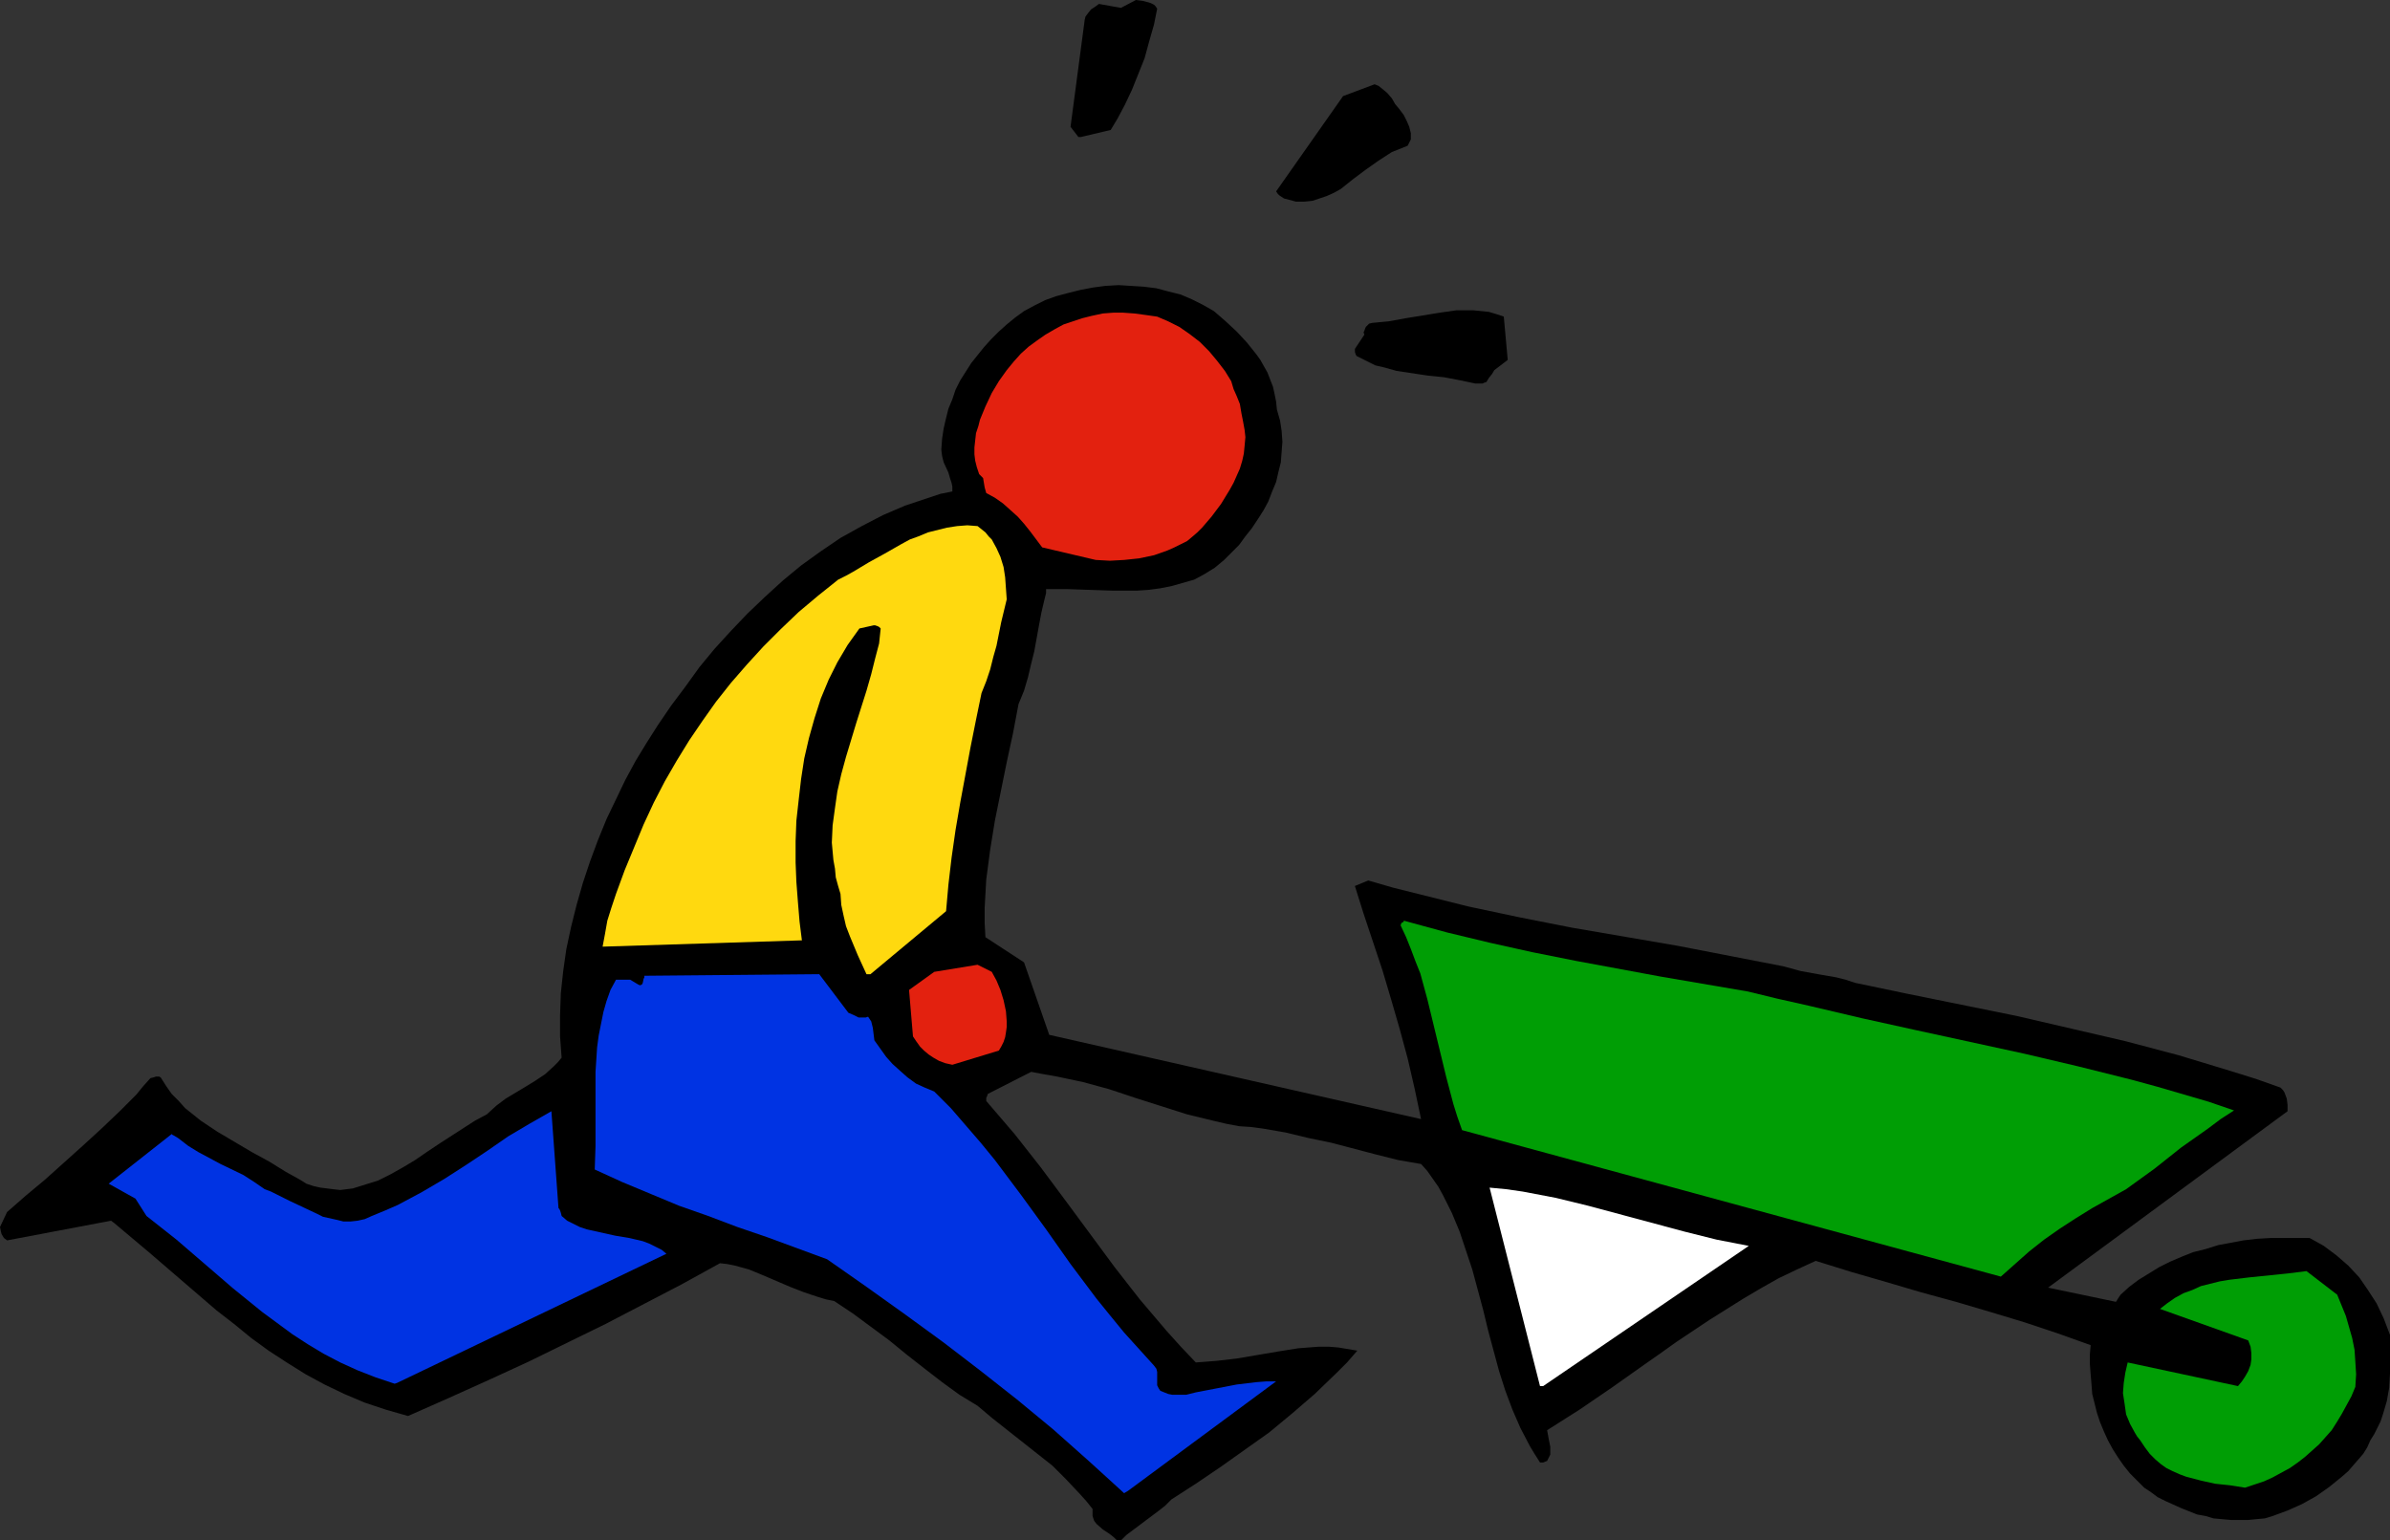
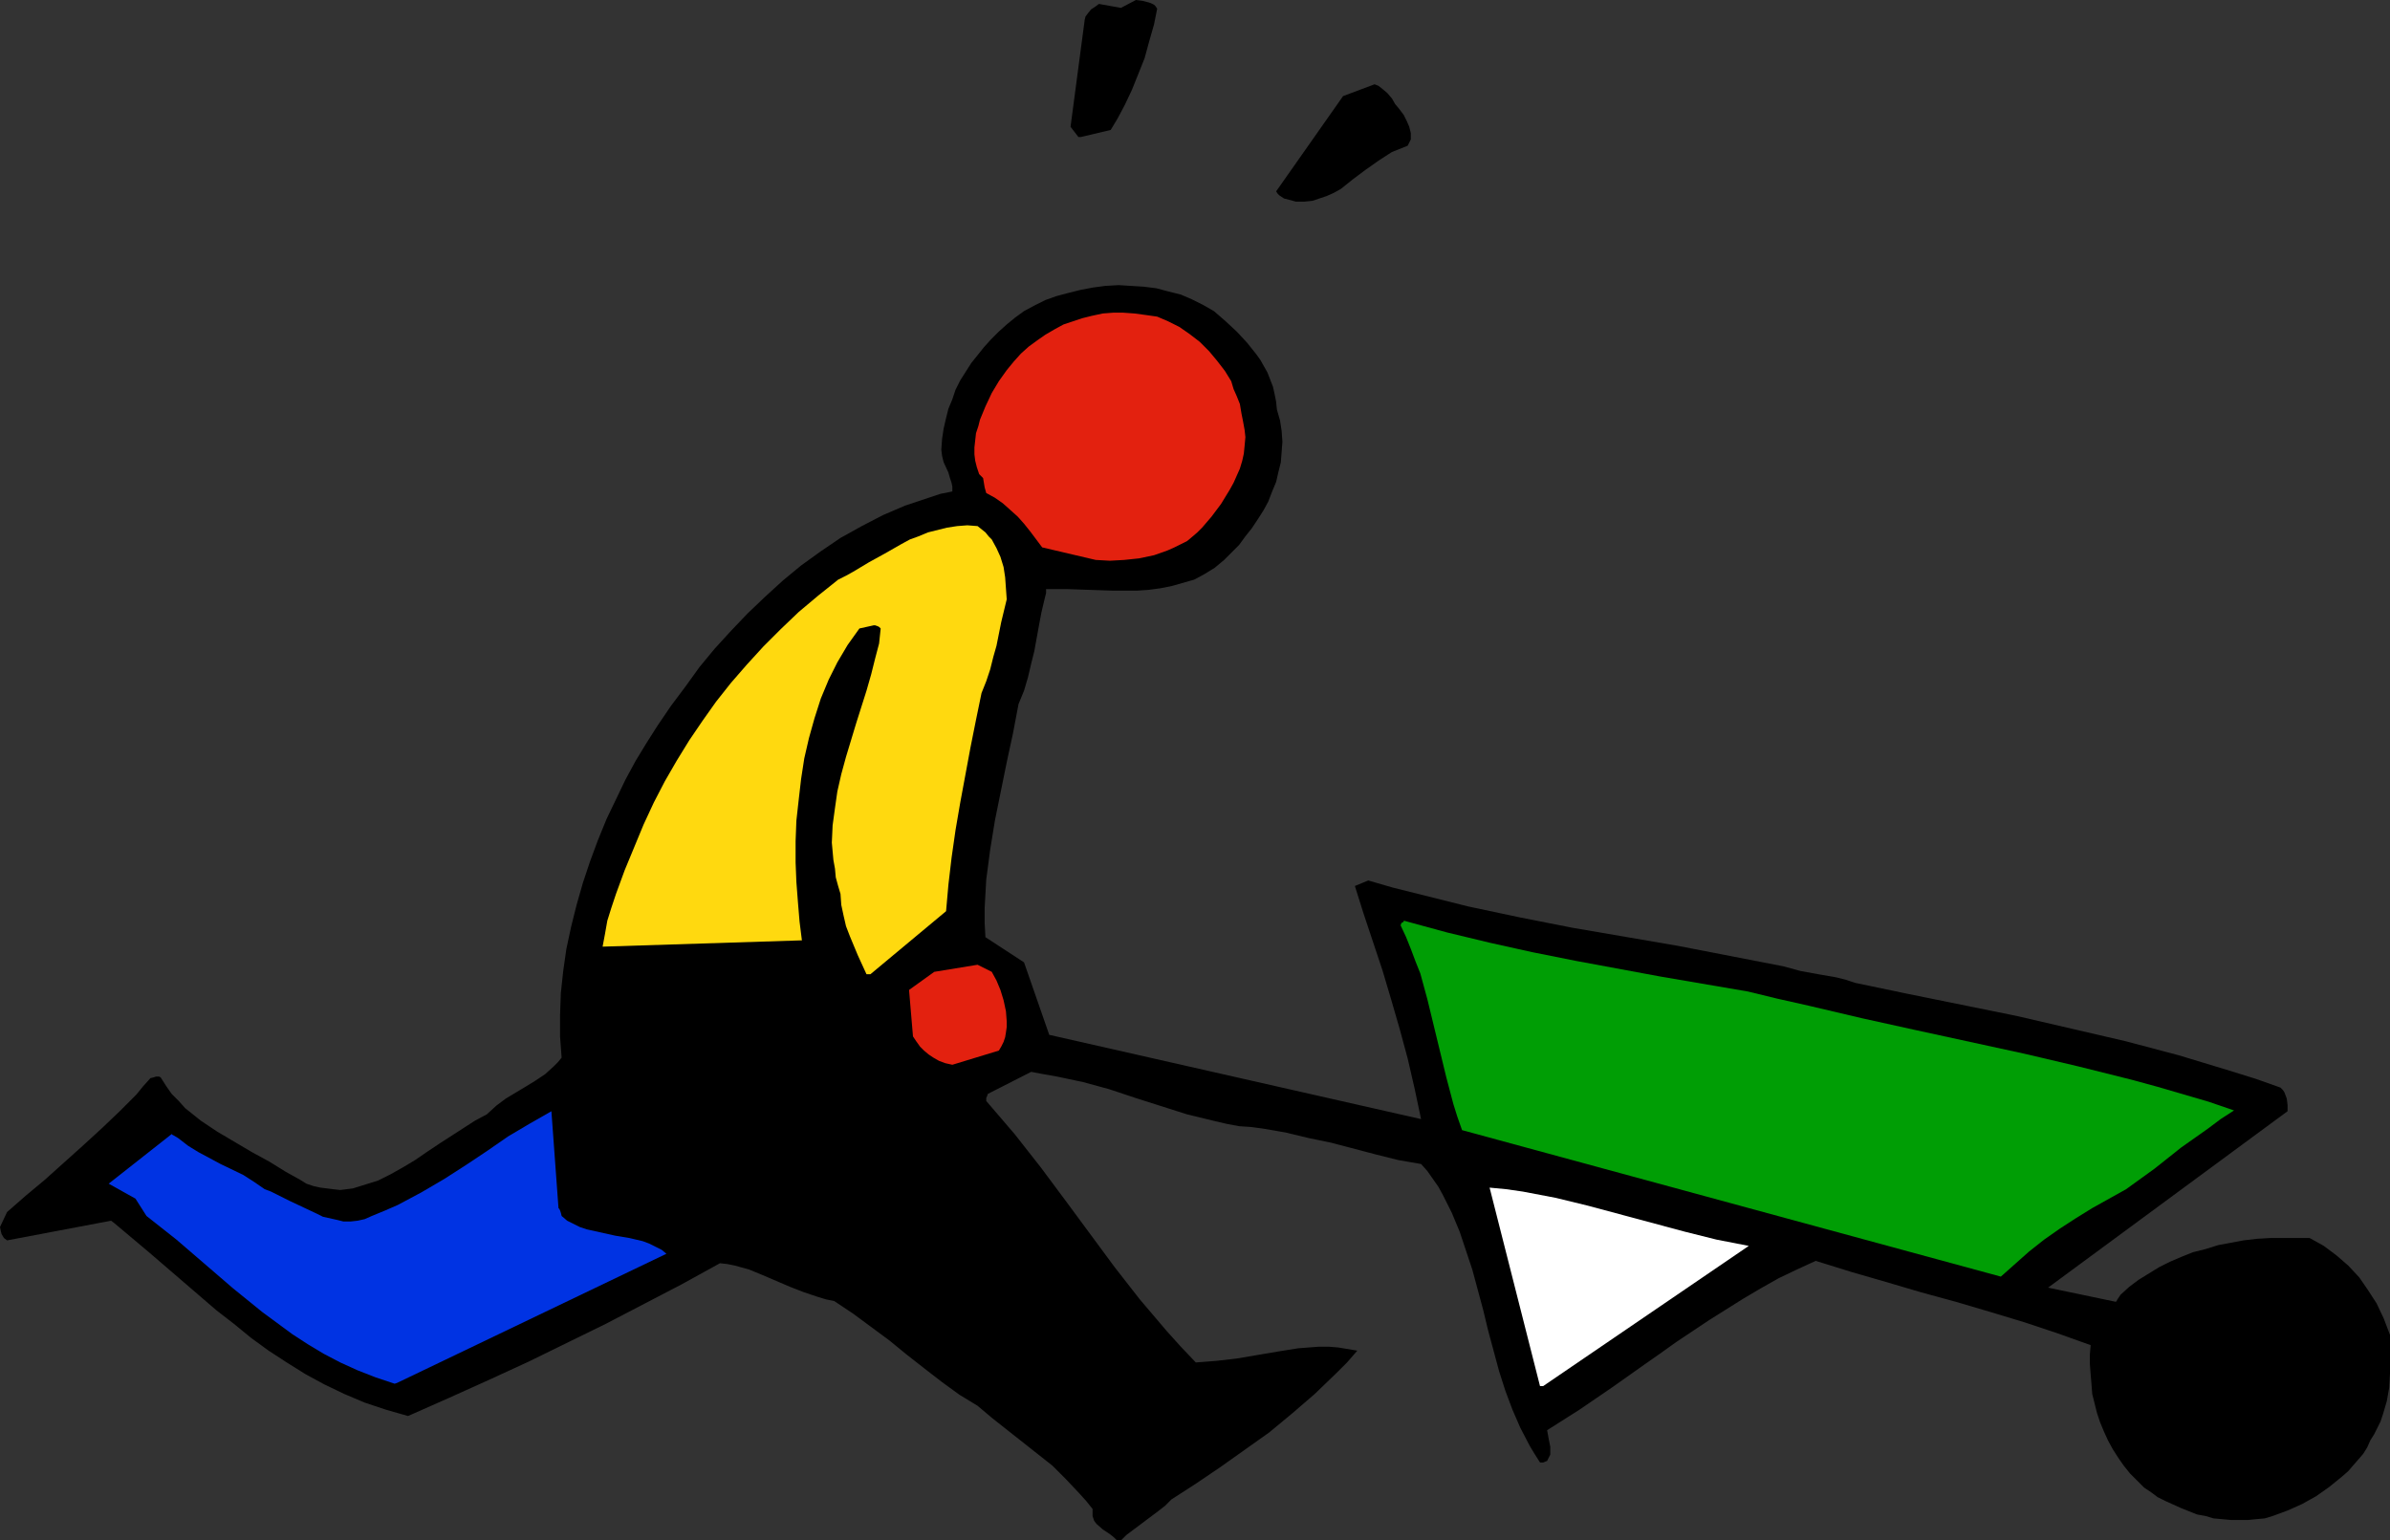
<svg xmlns="http://www.w3.org/2000/svg" xmlns:ns1="http://sodipodi.sourceforge.net/DTD/sodipodi-0.dtd" xmlns:ns2="http://www.inkscape.org/namespaces/inkscape" version="1.0" width="129.724mm" height="83.618mm" id="svg12" ns1:docname="Carrying the Weight.wmf">
  <rect width="100%" height="100%" fill="#333333" stroke="none" />
  <ns1:namedview id="namedview12" pagecolor="#ffffff" bordercolor="#000000" borderopacity="0.25" ns2:showpageshadow="2" ns2:pageopacity="0.0" ns2:pagecheckerboard="0" ns2:deskcolor="#d1d1d1" ns2:document-units="mm" />
  <defs id="defs1">
    <pattern id="WMFhbasepattern" patternUnits="userSpaceOnUse" width="6" height="6" x="0" y="0" />
  </defs>
  <path style="fill:#000000;fill-opacity:1;fill-rule:evenodd;stroke:none" d="m 229.149,316.036 h 0.808 l 1.131,-1.131 1.293,-0.969 2.586,-1.939 2.586,-1.939 1.454,-1.131 1.293,-1.293 5.01,-3.231 5.01,-3.393 5.01,-3.555 5.01,-3.555 4.686,-3.878 4.686,-4.039 4.525,-4.362 2.101,-2.1 2.101,-2.424 -1.939,-0.323 -1.939,-0.323 -1.939,-0.162 h -2.101 l -2.101,0.162 -2.101,0.162 -4.04,0.646 -8.565,1.454 -4.202,0.485 -2.101,0.162 -2.101,0.162 -3.07,-3.231 -2.909,-3.231 -2.747,-3.231 -2.747,-3.231 -5.171,-6.624 -5.01,-6.786 -5.01,-6.786 -5.171,-6.948 -5.333,-6.786 -2.909,-3.393 -2.909,-3.393 v -0.646 l 0.162,-0.323 0.162,-0.485 8.888,-4.524 2.586,0.485 2.747,0.485 5.333,1.131 5.333,1.454 5.333,1.777 10.666,3.393 5.333,1.293 2.747,0.646 2.586,0.485 2.424,0.162 2.424,0.323 4.686,0.808 4.686,1.131 4.686,0.969 9.211,2.424 4.525,1.131 4.686,0.808 1.293,1.454 1.131,1.616 1.131,1.616 0.97,1.777 1.778,3.555 1.616,3.878 1.293,3.878 1.293,3.878 2.262,8.402 0.97,4.039 1.131,4.201 1.131,4.201 1.293,4.039 1.454,3.878 1.616,3.716 1.939,3.716 0.97,1.616 1.131,1.777 h 0.646 l 0.808,-0.323 0.323,-0.646 0.323,-0.646 v -0.808 -0.808 l -0.323,-1.616 -0.323,-1.777 6.626,-4.201 6.626,-4.524 6.626,-4.686 3.232,-2.262 3.394,-2.424 6.787,-4.524 6.949,-4.362 3.555,-2.1 3.717,-2.1 3.717,-1.777 3.878,-1.777 7.272,2.262 7.272,2.1 7.11,2.1 7.11,1.939 7.11,2.1 6.949,2.1 6.787,2.262 6.787,2.424 -0.162,1.939 v 1.939 l 0.162,2.1 0.162,1.939 0.162,2.1 0.485,1.939 0.485,1.939 0.646,1.939 0.808,1.939 0.808,1.777 0.97,1.777 1.131,1.777 1.131,1.616 1.293,1.616 1.454,1.454 1.454,1.454 1.454,0.969 1.293,0.969 1.616,0.808 3.232,1.454 1.616,0.646 1.616,0.646 1.778,0.323 1.616,0.485 1.778,0.162 1.778,0.162 h 1.778 1.778 l 1.616,-0.162 1.778,-0.162 1.616,-0.485 3.07,-1.131 2.909,-1.293 2.909,-1.616 2.747,-1.939 2.586,-2.1 1.293,-1.131 0.97,-1.131 1.131,-1.293 0.97,-1.131 0.808,-1.293 0.646,-1.454 0.808,-1.293 0.646,-1.293 0.646,-1.293 0.485,-1.454 0.808,-2.747 0.485,-2.747 0.162,-2.908 v -2.747 -2.585 -2.585 l -1.293,-3.393 -1.454,-3.07 -1.778,-2.747 -1.778,-2.585 -2.262,-2.424 -2.424,-2.1 -1.293,-0.969 -1.293,-0.969 -2.909,-1.616 h -2.747 -2.747 -2.586 l -2.747,0.162 -2.747,0.323 -2.586,0.485 -2.586,0.485 -2.586,0.808 -2.586,0.646 -2.424,0.969 -2.262,0.969 -2.262,1.131 -2.101,1.293 -2.101,1.293 -1.939,1.454 -1.778,1.616 -0.646,0.969 -0.162,0.323 -0.162,0.162 -13.898,-2.908 49.126,-36.192 v -1.293 l -0.162,-1.293 -0.485,-1.293 -0.323,-0.485 -0.485,-0.485 -5.01,-1.777 -5.171,-1.616 -5.333,-1.616 -5.333,-1.616 -10.989,-2.908 -11.15,-2.585 -11.15,-2.585 -11.15,-2.262 -11.15,-2.262 -10.827,-2.262 -1.939,-0.646 -1.939,-0.485 -3.717,-0.646 -3.555,-0.646 -1.778,-0.485 -1.778,-0.485 -10.827,-2.1 -10.827,-2.1 -21.654,-3.716 -10.666,-2.1 -10.666,-2.262 -5.171,-1.293 -5.171,-1.293 -5.171,-1.293 -5.01,-1.454 -2.747,1.131 1.778,5.655 1.939,5.817 1.939,5.817 1.778,5.978 1.778,6.14 1.616,5.978 1.454,6.301 1.293,6.14 -76.275,-17.288 -5.171,-14.865 -7.918,-5.17 -0.162,-2.908 v -3.07 l 0.162,-2.908 0.162,-2.908 0.808,-6.14 0.97,-5.978 2.424,-11.956 1.293,-5.978 1.131,-5.978 1.131,-2.747 0.808,-2.747 0.646,-2.747 0.646,-2.585 0.97,-5.332 0.485,-2.585 0.646,-2.747 0.162,-0.646 0.162,-0.646 v -0.808 h 4.202 l 4.686,0.162 4.848,0.162 h 4.848 l 2.424,-0.162 2.424,-0.323 2.424,-0.485 2.262,-0.646 2.262,-0.646 2.101,-1.131 2.101,-1.293 1.939,-1.616 3.07,-3.07 1.293,-1.777 1.293,-1.616 1.293,-1.939 1.131,-1.777 0.97,-1.777 0.808,-2.1 0.808,-1.939 0.485,-2.1 0.485,-1.939 0.162,-2.1 0.162,-2.1 -0.162,-2.262 -0.323,-2.1 -0.646,-2.262 -0.162,-1.616 -0.323,-1.616 -0.323,-1.454 -1.131,-2.908 -1.454,-2.585 -0.808,-1.131 -1.939,-2.424 -2.101,-2.262 -2.262,-2.1 -2.424,-2.1 -2.262,-1.293 -2.262,-1.131 -2.262,-0.969 -2.586,-0.646 -2.424,-0.646 -2.586,-0.323 -2.586,-0.162 -2.586,-0.162 -2.747,0.162 -2.424,0.323 -2.586,0.485 -2.586,0.646 -2.424,0.646 -2.262,0.808 -2.262,1.131 -2.101,1.131 -1.778,1.293 -1.778,1.454 -1.616,1.454 -1.616,1.616 -1.454,1.616 -1.293,1.616 -1.293,1.616 -1.131,1.777 -1.131,1.777 -0.97,1.939 -0.646,1.939 -0.808,1.939 -0.485,1.939 -0.485,2.1 -0.323,2.1 -0.162,2.262 0.162,1.293 0.323,1.293 0.97,2.1 0.323,1.131 0.323,0.969 0.162,0.808 v 0.969 l -2.424,0.485 -2.424,0.808 -4.848,1.616 -4.525,1.939 -4.363,2.262 -4.363,2.424 -4.04,2.747 -4.04,2.908 -3.717,3.07 -3.717,3.393 -3.555,3.393 -3.394,3.555 -3.394,3.716 -3.07,3.716 -2.909,4.039 -2.909,3.878 -2.747,4.039 -2.262,3.555 -2.262,3.716 -2.101,3.878 -1.939,4.039 -1.939,4.039 -1.778,4.362 -1.616,4.362 -1.454,4.362 -1.293,4.524 -1.131,4.524 -0.97,4.524 -0.646,4.524 -0.485,4.524 -0.162,4.524 v 4.362 l 0.323,4.362 -0.808,0.969 -0.808,0.808 -1.778,1.616 -1.939,1.293 -2.101,1.293 -4.04,2.424 -1.939,1.454 -1.939,1.777 -2.424,1.293 -2.262,1.454 -5.01,3.231 -2.424,1.616 -2.586,1.777 -2.424,1.454 -2.586,1.454 -2.586,1.293 -2.586,0.808 -2.586,0.808 -1.293,0.162 -1.293,0.162 -1.454,-0.162 -1.293,-0.162 -1.293,-0.162 -1.454,-0.323 -1.454,-0.485 -1.293,-0.808 -1.454,-0.808 -1.454,-0.808 -3.394,-2.1 -3.555,-1.939 -3.555,-2.1 -3.555,-2.1 -3.394,-2.262 -1.616,-1.293 -1.616,-1.293 -1.293,-1.454 -1.454,-1.454 -1.131,-1.616 -1.131,-1.777 -0.323,-0.162 h -0.162 -0.485 l -0.485,0.162 -0.646,0.162 -1.454,1.616 -1.454,1.777 -3.394,3.393 -3.555,3.393 -3.878,3.555 -7.918,7.109 -3.878,3.231 -3.878,3.393 L 0,251.73 l 0.162,0.808 0.162,0.646 0.485,0.808 0.646,0.485 21.331,-4.039 0.646,0.485 7.11,5.978 6.949,5.978 6.949,5.978 3.555,2.747 3.555,2.908 3.555,2.585 3.717,2.424 3.878,2.424 3.878,2.1 4.04,1.939 4.202,1.777 4.363,1.454 4.525,1.293 8.403,-3.716 8.242,-3.716 8.08,-3.716 7.918,-3.878 7.918,-3.878 7.757,-4.039 7.757,-4.039 7.918,-4.362 1.454,0.162 1.616,0.323 2.909,0.808 2.747,1.131 5.656,2.424 2.909,1.131 2.909,0.969 1.616,0.485 1.616,0.323 3.878,2.585 3.717,2.747 3.717,2.747 3.555,2.908 3.717,2.908 3.555,2.747 3.555,2.585 3.717,2.262 3.07,2.585 3.07,2.424 6.141,4.847 3.07,2.424 2.747,2.747 2.747,2.908 1.454,1.616 1.293,1.616 v 1.454 l 0.323,0.969 0.485,0.646 1.293,1.131 1.454,0.969 0.808,0.646 z" id="path1" />
-   <path style="fill:#0033e3;fill-opacity:1;fill-rule:evenodd;stroke:none" d="m 231.411,305.857 30.381,-22.459 h -1.939 l -2.101,0.162 -4.04,0.485 -4.202,0.808 -4.202,0.808 -1.939,0.485 h -0.97 -0.97 -0.97 l -0.808,-0.162 -0.808,-0.323 -0.808,-0.323 -0.323,-0.485 -0.323,-0.646 v -1.293 -1.454 l -0.162,-0.646 -0.485,-0.646 -3.07,-3.393 -3.07,-3.393 -2.909,-3.555 -2.747,-3.393 -5.333,-7.109 -5.01,-7.109 -5.171,-7.109 -5.333,-7.109 -2.909,-3.555 -3.07,-3.555 -3.07,-3.555 -3.394,-3.393 -1.939,-0.808 -1.778,-0.808 -1.778,-1.293 -1.454,-1.293 -1.616,-1.454 -1.293,-1.454 -2.424,-3.393 -0.162,-1.293 -0.162,-1.293 -0.323,-1.293 -0.646,-0.969 -0.485,0.162 h -0.485 -0.97 l -0.97,-0.485 -1.131,-0.485 -5.979,-7.917 -35.875,0.323 v 0.323 l -0.162,0.323 -0.162,0.808 -0.162,0.323 -0.323,0.162 h -0.162 l -0.323,-0.162 -0.808,-0.485 -0.808,-0.485 h -2.909 l -1.131,2.1 -0.808,2.262 -0.646,2.262 -0.485,2.424 -0.485,2.424 -0.323,2.424 -0.323,5.009 v 5.009 10.179 l -0.162,4.847 5.656,2.585 5.818,2.424 5.818,2.424 5.979,2.1 5.979,2.262 6.141,2.1 6.141,2.262 6.141,2.262 8.08,5.655 7.918,5.655 7.757,5.655 7.595,5.817 7.595,5.978 7.434,6.14 7.272,6.463 3.555,3.231 3.717,3.393 z" id="path2" />
-   <path style="fill:#009e05;fill-opacity:1;fill-rule:evenodd;stroke:none" d="m 460.559,305.211 1.939,-0.646 1.939,-0.646 1.778,-0.808 1.778,-0.969 1.778,-0.969 1.616,-1.131 1.454,-1.131 1.454,-1.293 1.454,-1.293 1.293,-1.454 1.293,-1.454 1.131,-1.777 0.97,-1.616 0.97,-1.777 0.97,-1.777 0.808,-1.939 0.162,-2.585 -0.162,-2.585 -0.162,-2.424 -0.485,-2.424 -0.646,-2.262 -0.646,-2.262 -1.778,-4.362 -6.302,-4.847 -3.878,0.485 -7.918,0.808 -4.04,0.485 -1.939,0.323 -1.939,0.485 -1.939,0.485 -1.778,0.808 -1.778,0.646 -1.778,0.969 -1.616,1.131 -1.454,1.131 18.099,6.463 0.485,1.293 0.162,1.293 v 1.293 l -0.162,1.131 -0.485,1.293 -0.646,1.131 -0.646,0.969 -0.808,0.969 -22.624,-4.847 -0.485,2.1 -0.323,2.1 -0.162,2.1 0.323,2.1 0.323,2.262 0.808,1.939 0.97,1.777 0.485,0.808 0.646,0.808 0.97,1.454 0.97,1.293 1.131,1.131 1.131,0.969 1.131,0.808 1.293,0.646 1.454,0.646 1.293,0.485 3.07,0.808 2.909,0.646 3.07,0.323 z" id="path3" />
  <path style="fill:#ffffff;fill-opacity:1;fill-rule:evenodd;stroke:none" d="m 316.574,284.368 42.178,-28.76 -6.626,-1.293 -6.464,-1.616 -6.626,-1.777 -6.626,-1.777 -6.626,-1.777 -6.626,-1.616 -3.394,-0.646 -3.394,-0.646 -3.394,-0.485 -3.394,-0.323 10.342,40.716 z" id="path4" />
  <path style="fill:#0033e3;fill-opacity:1;fill-rule:evenodd;stroke:none" d="m 81.446,283.722 55.267,-26.498 -0.97,-0.808 -1.293,-0.646 -1.293,-0.646 -1.293,-0.485 -2.747,-0.646 -2.909,-0.485 -2.909,-0.646 -2.909,-0.646 -1.454,-0.485 -1.293,-0.646 -1.293,-0.646 -1.131,-0.969 -0.162,-0.646 -0.162,-0.485 -0.162,-0.323 -0.162,-0.162 -1.454,-19.873 -4.525,2.585 -4.363,2.585 -2.101,1.454 -2.101,1.454 -4.363,2.908 -4.525,2.908 -4.686,2.747 -2.424,1.293 -2.424,1.293 -2.586,1.131 -2.747,1.131 -1.454,0.646 -1.454,0.323 -1.454,0.162 h -1.454 l -1.293,-0.323 -1.454,-0.323 -1.454,-0.323 -1.293,-0.646 -2.747,-1.293 -2.747,-1.293 -2.586,-1.293 -1.293,-0.646 -1.293,-0.485 -2.101,-1.454 -2.262,-1.454 -4.686,-2.262 -4.525,-2.424 -2.101,-1.293 -2.101,-1.616 -0.808,-0.485 -0.323,-0.162 -0.162,-0.162 -12.928,10.179 5.494,3.07 2.262,3.555 6.141,4.847 5.818,5.009 5.818,5.009 5.979,4.847 3.07,2.262 3.07,2.262 3.232,2.1 3.232,1.939 3.394,1.777 3.555,1.616 3.717,1.454 3.878,1.293 z" id="path5" />
  <path style="fill:#009e05;fill-opacity:1;fill-rule:evenodd;stroke:none" d="m 410.464,261.91 2.909,-2.585 2.909,-2.585 3.07,-2.424 3.232,-2.262 3.232,-2.1 3.394,-2.1 6.949,-3.878 5.818,-4.201 5.494,-4.362 5.494,-3.878 2.586,-1.939 2.747,-1.777 -5.171,-1.777 -10.504,-3.07 -5.333,-1.454 -10.989,-2.747 -10.989,-2.585 -11.15,-2.424 -11.15,-2.424 -10.989,-2.424 -10.989,-2.585 -6.464,-1.454 -5.979,-1.454 -17.938,-3.07 -8.726,-1.616 -8.726,-1.616 -8.888,-1.777 -8.726,-1.939 -8.726,-2.1 -8.888,-2.424 v 0.162 l -0.162,0.162 -0.323,0.162 -0.162,0.485 1.131,2.424 0.97,2.424 0.97,2.585 0.97,2.424 1.454,5.332 1.293,5.332 1.293,5.332 1.293,5.332 1.454,5.493 0.808,2.585 0.97,2.747 z" id="path6" />
  <path style="fill:#e3210f;fill-opacity:1;fill-rule:evenodd;stroke:none" d="m 195.374,218.446 9.534,-2.908 0.485,-0.808 0.485,-0.969 0.323,-0.969 0.162,-0.969 0.162,-1.131 v -1.131 l -0.162,-2.1 -0.485,-2.262 -0.646,-2.1 -0.808,-1.939 -0.97,-1.777 -2.909,-1.454 -8.888,1.454 -5.171,3.716 0.808,9.533 0.646,0.969 0.808,1.131 0.808,0.808 0.97,0.808 0.97,0.646 1.131,0.646 1.293,0.485 z" id="path7" />
  <path style="fill:#ffd90f;fill-opacity:1;fill-rule:evenodd;stroke:none" d="m 178.568,199.866 15.514,-12.926 0.485,-5.493 0.646,-5.493 0.808,-5.655 0.97,-5.655 2.101,-11.31 1.131,-5.655 1.131,-5.493 0.97,-2.424 0.808,-2.424 0.646,-2.585 0.646,-2.262 0.97,-4.847 1.131,-4.686 -0.162,-2.262 -0.162,-2.262 -0.323,-2.1 -0.646,-2.1 -0.808,-1.777 -0.97,-1.777 -0.646,-0.646 -0.646,-0.808 -0.808,-0.646 -0.808,-0.646 -2.101,-0.162 -2.101,0.162 -2.101,0.323 -1.939,0.485 -1.939,0.485 -1.939,0.808 -1.778,0.646 -1.778,0.969 -3.394,1.939 -3.232,1.777 -3.232,1.939 -1.454,0.808 -1.616,0.808 -4.04,3.231 -4.04,3.393 -3.717,3.555 -3.555,3.555 -3.394,3.716 -3.232,3.716 -3.07,3.878 -2.747,3.878 -2.747,4.039 -2.586,4.201 -2.424,4.201 -2.262,4.362 -2.101,4.524 -1.939,4.686 -1.939,4.686 -1.778,4.847 -0.97,2.908 -0.808,2.585 -0.485,2.747 -0.485,2.585 40.885,-1.293 -0.485,-3.878 -0.323,-3.878 -0.323,-4.201 -0.162,-4.039 v -4.362 l 0.162,-4.201 0.485,-4.362 0.485,-4.201 0.646,-4.201 0.97,-4.201 1.131,-4.039 1.293,-4.039 1.616,-3.878 1.778,-3.555 2.101,-3.555 2.424,-3.393 2.909,-0.646 h 0.323 l 0.485,0.162 0.323,0.162 0.323,0.323 -0.323,3.07 -0.808,3.07 -0.808,3.231 -0.97,3.393 -2.101,6.624 -2.101,6.948 -0.97,3.555 -0.808,3.555 -0.485,3.393 -0.485,3.555 -0.162,3.555 0.323,3.555 0.323,1.777 0.162,1.777 0.485,1.777 0.485,1.616 0.162,2.262 0.485,2.262 0.485,2.1 0.808,2.1 1.616,3.878 1.778,3.878 z" id="path8" />
  <path style="fill:#e3210f;fill-opacity:1;fill-rule:evenodd;stroke:none" d="m 224.785,114.878 2.909,0.162 2.909,-0.162 3.07,-0.323 3.07,-0.646 2.747,-0.969 1.454,-0.646 1.293,-0.646 1.293,-0.646 0.97,-0.808 1.131,-0.969 0.97,-0.969 1.939,-2.262 1.939,-2.585 1.778,-2.908 0.808,-1.454 0.646,-1.454 0.646,-1.454 0.485,-1.616 0.323,-1.454 0.162,-1.616 0.162,-1.777 -0.162,-1.454 -0.323,-1.777 -0.323,-1.616 -0.162,-0.969 -0.162,-0.969 -0.646,-1.616 -0.646,-1.454 -0.485,-1.616 -1.293,-2.1 -1.616,-2.1 -1.616,-1.939 -1.939,-1.939 -2.101,-1.616 -2.101,-1.454 -2.262,-1.131 -2.262,-0.969 -2.262,-0.323 -2.424,-0.323 -2.262,-0.162 h -2.101 l -2.101,0.162 -2.262,0.485 -1.939,0.485 -1.939,0.646 -1.939,0.646 -1.778,0.969 -1.939,1.131 -1.616,1.131 -1.778,1.293 -1.616,1.454 -1.454,1.616 -1.454,1.777 -1.616,2.262 -1.454,2.424 -1.293,2.747 -1.131,2.747 -0.323,1.293 -0.485,1.454 -0.162,1.454 -0.162,1.454 v 1.454 l 0.162,1.293 0.323,1.293 0.485,1.454 0.485,0.485 0.323,0.323 0.162,0.969 0.162,0.969 0.323,1.131 1.778,0.969 1.616,1.131 1.454,1.293 1.616,1.454 1.293,1.454 1.293,1.616 2.424,3.231 z" id="path9" />
-   <path style="fill:#000000;fill-opacity:1;fill-rule:evenodd;stroke:none" d="m 302.676,78.686 h 1.454 l 0.323,-0.162 0.485,-0.162 0.485,-0.808 0.646,-0.808 0.485,-0.808 2.747,-2.1 -0.808,-8.887 -1.454,-0.485 -1.616,-0.485 -1.616,-0.162 -1.616,-0.162 h -1.616 -1.778 l -3.394,0.485 -6.949,1.131 -3.555,0.646 -3.394,0.323 -0.646,0.162 -0.646,0.646 -0.162,0.323 -0.162,0.485 -0.162,0.323 0.162,0.485 -1.939,2.908 v 0.646 l 0.162,0.485 0.162,0.323 1.293,0.646 1.293,0.646 1.293,0.646 1.454,0.323 2.909,0.808 3.232,0.485 3.232,0.485 3.232,0.323 3.394,0.646 z" id="path10" />
  <path style="fill:#000000;fill-opacity:1;fill-rule:evenodd;stroke:none" d="m 265.832,41.363 h 1.778 l 1.616,-0.162 1.454,-0.485 1.454,-0.485 1.454,-0.646 1.454,-0.808 2.424,-1.939 2.586,-1.939 2.747,-1.939 2.747,-1.777 1.616,-0.646 1.616,-0.646 0.323,-0.646 0.323,-0.646 v -0.646 -0.646 l -0.323,-1.293 -0.485,-1.131 -0.646,-1.293 -0.97,-1.293 -0.808,-0.969 -0.646,-1.131 -0.97,-1.131 -0.97,-0.808 -0.808,-0.646 -0.808,-0.323 -6.464,2.424 -13.736,19.55 0.323,0.485 0.323,0.323 0.485,0.323 0.485,0.323 z" id="path11" />
  <path style="fill:#000000;fill-opacity:1;fill-rule:evenodd;stroke:none" d="m 221.715,28.114 6.141,-1.454 1.454,-2.424 1.454,-2.747 1.454,-3.07 1.293,-3.231 1.293,-3.231 0.97,-3.555 0.97,-3.393 0.646,-3.231 -0.323,-0.485 -0.323,-0.323 -0.646,-0.323 -0.485,-0.162 L 234.32,0.162 233.027,0 l -3.07,1.616 -4.525,-0.808 -0.646,0.485 -0.97,0.646 -0.646,0.808 -0.485,0.646 -0.162,0.646 -2.909,21.974 1.616,2.1 z" id="path12" />
</svg>